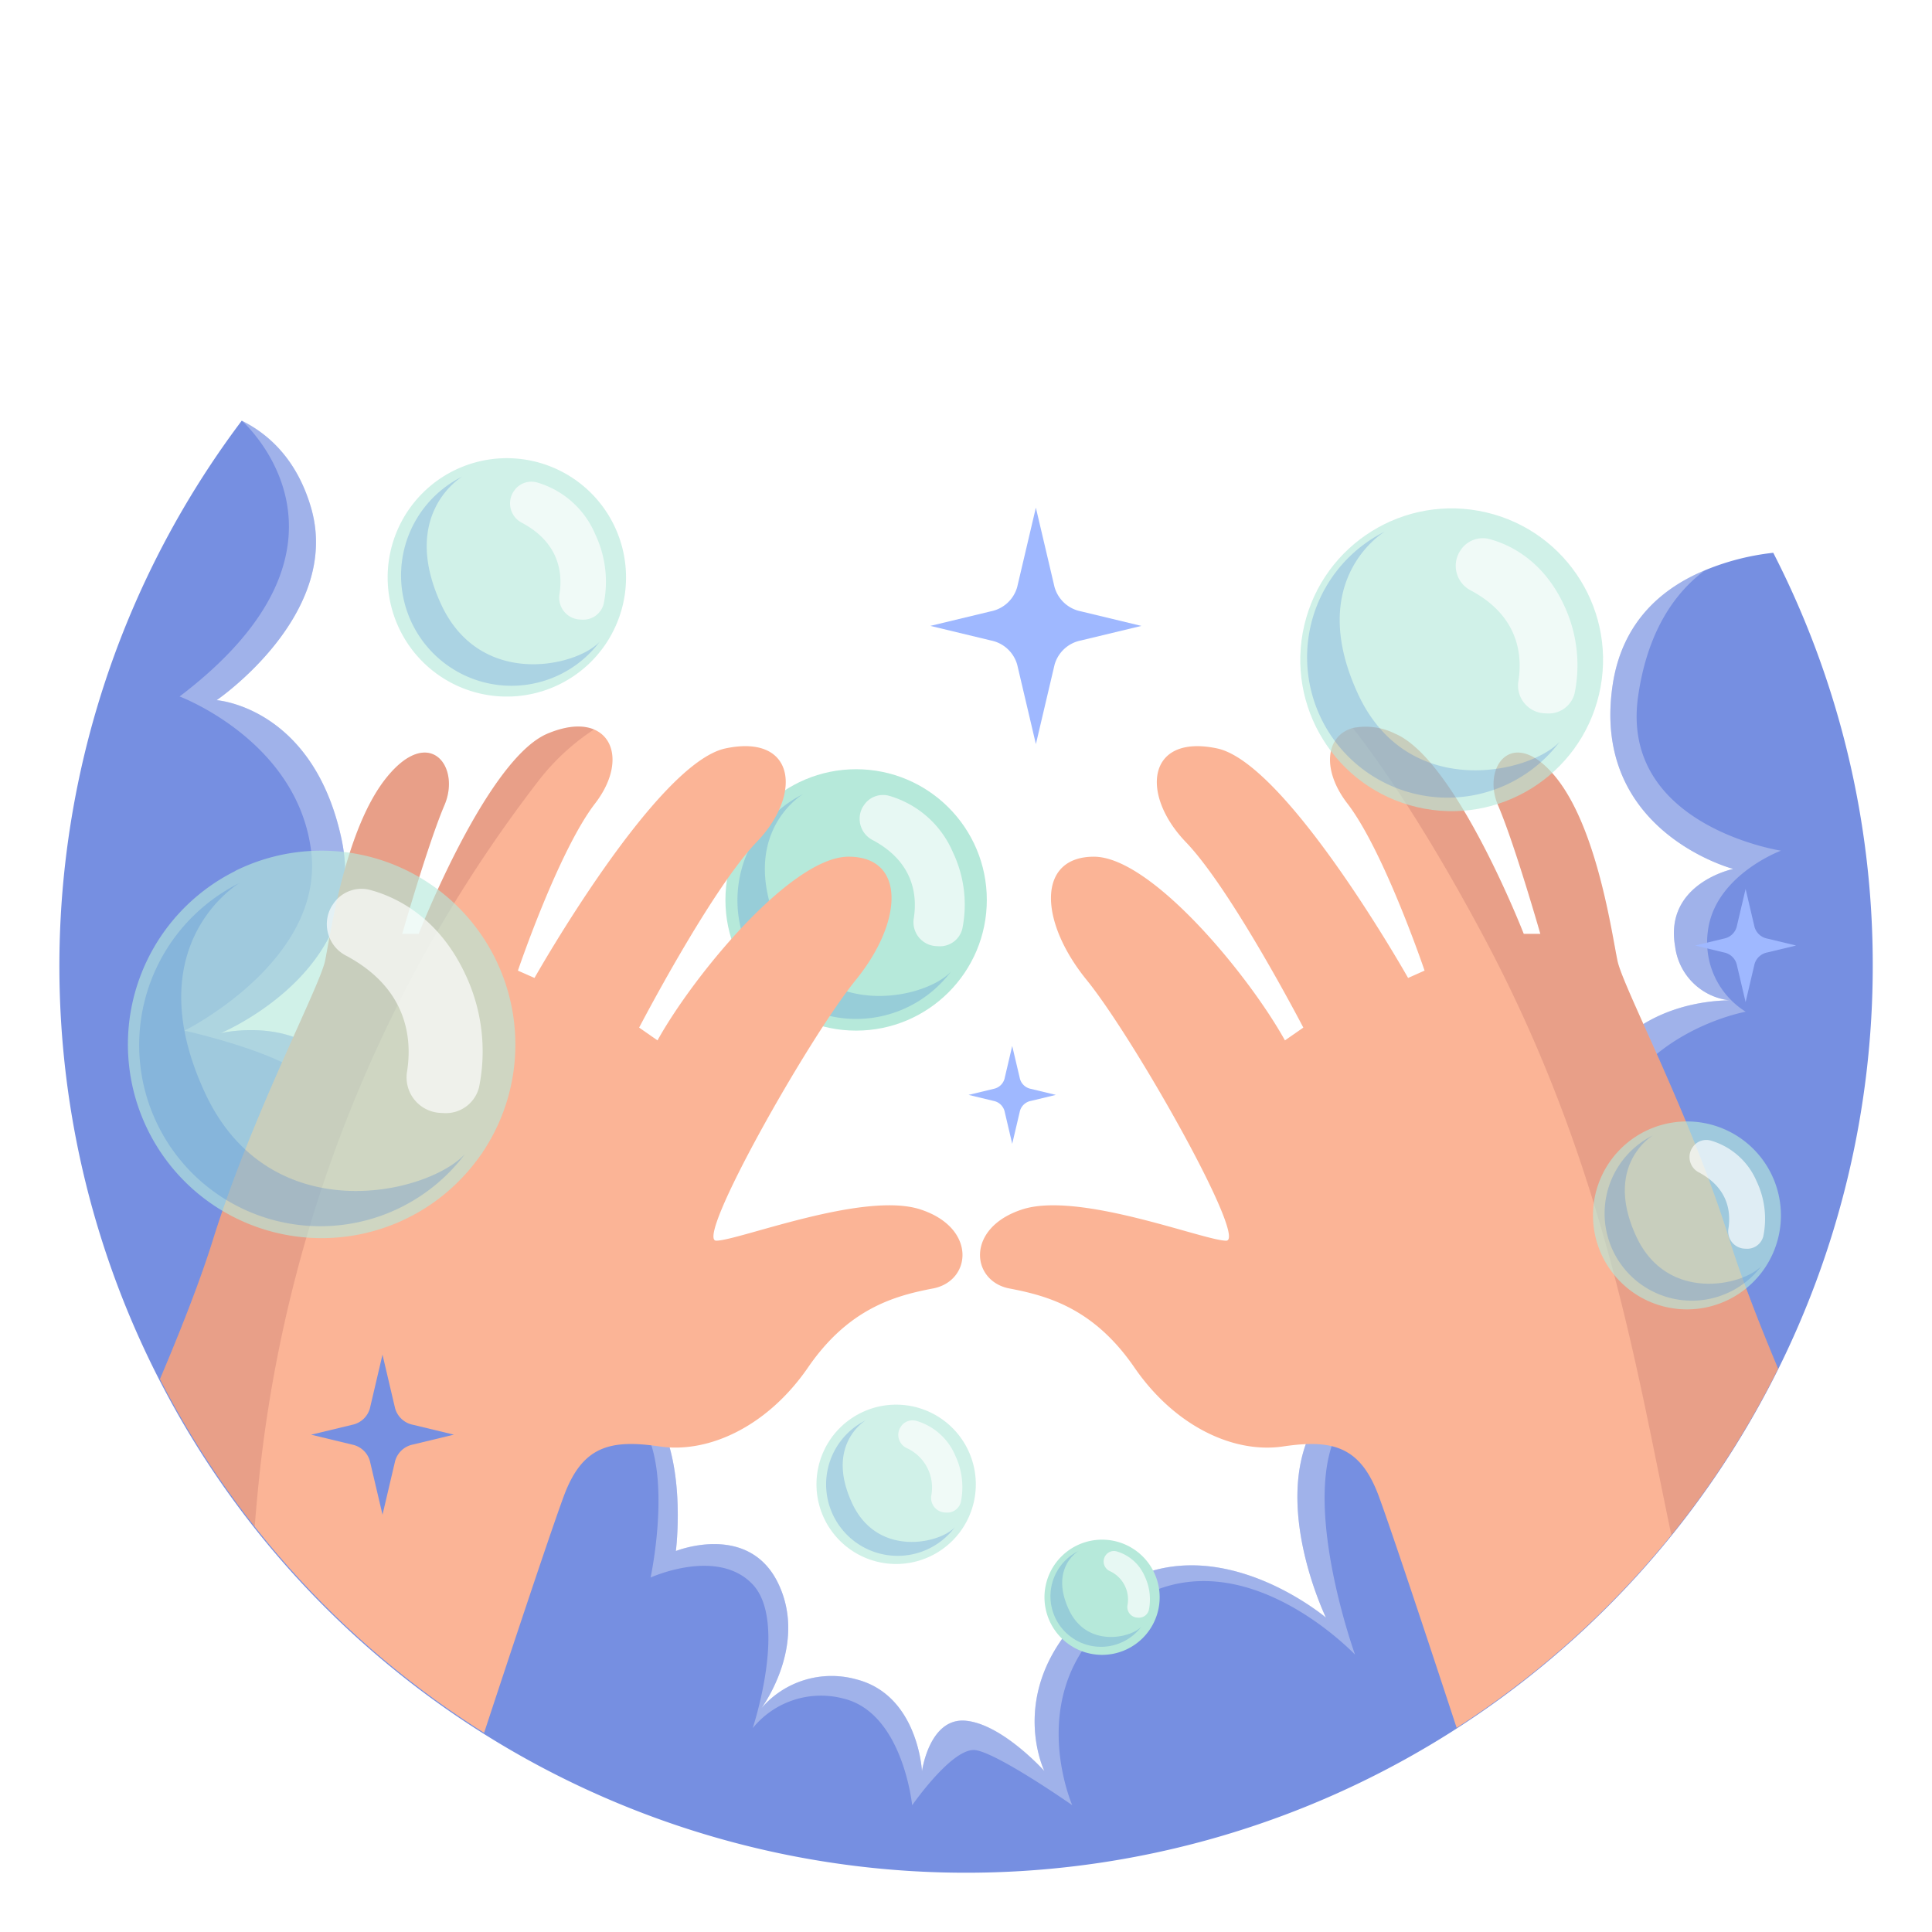
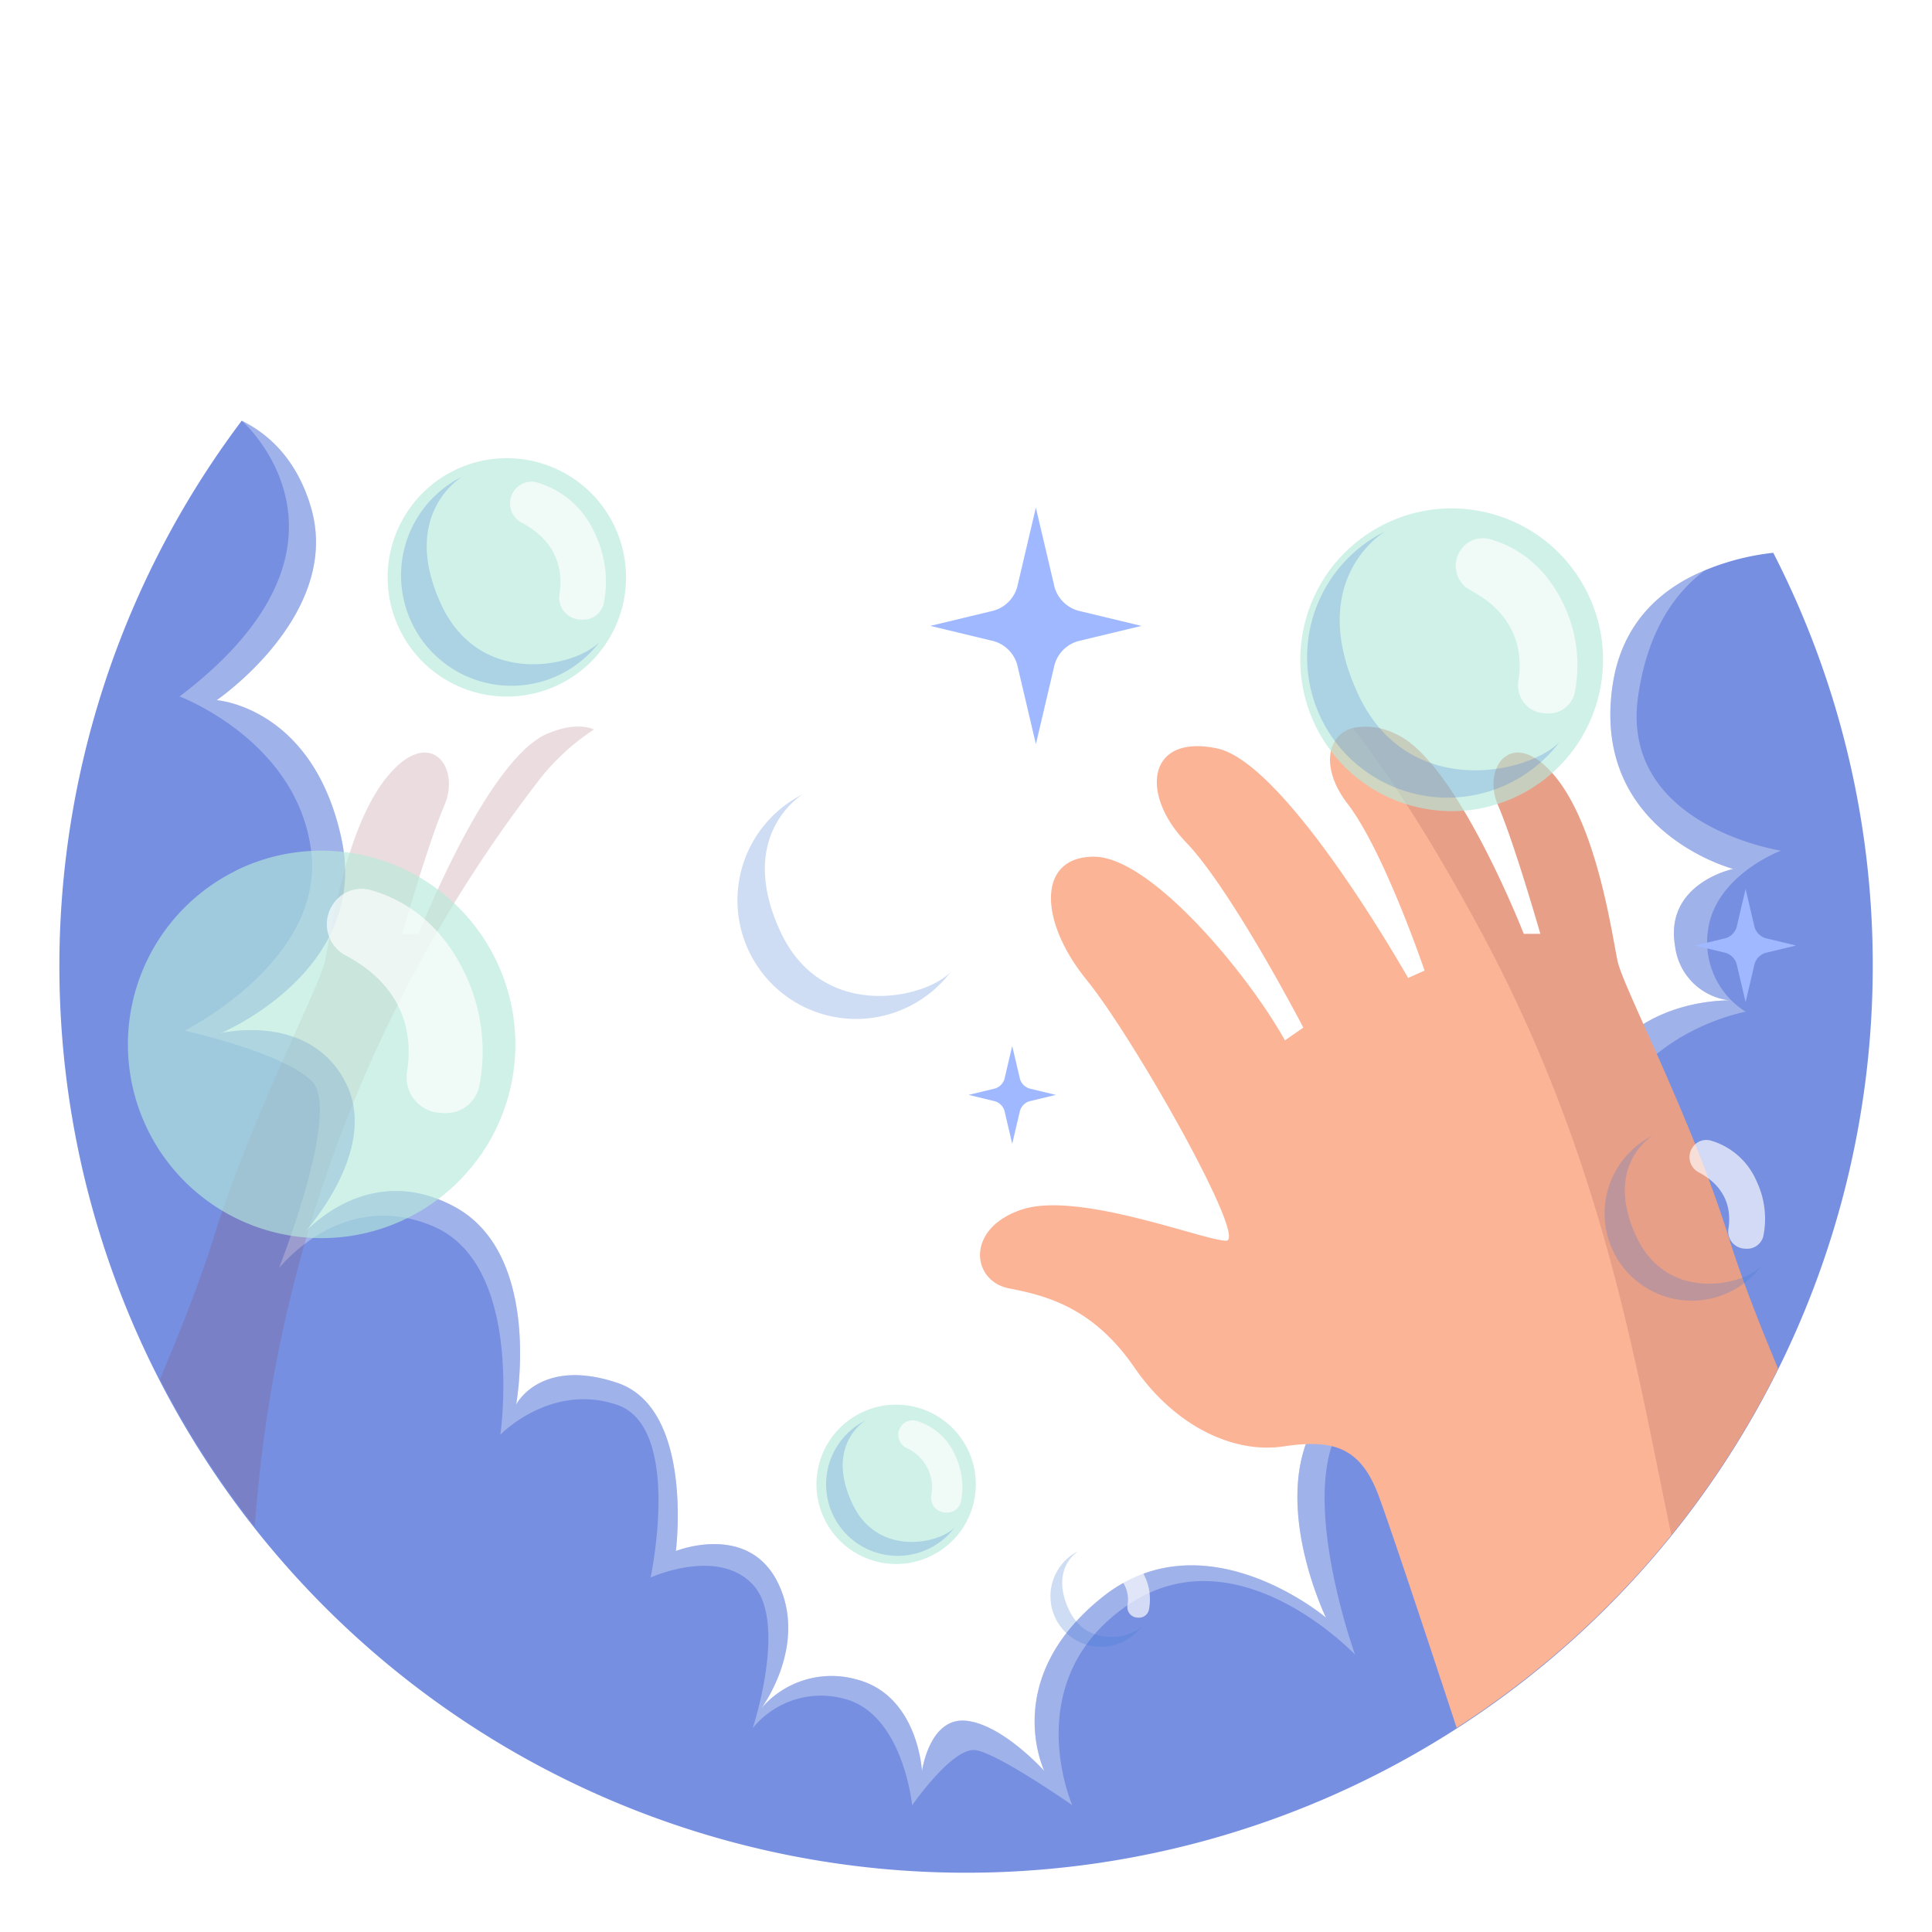
<svg xmlns="http://www.w3.org/2000/svg" width="293.11" height="293.11" viewBox="0 0 293.11 293.11">
  <defs>
    <filter id="a" x="0" y="0" width="293.11" height="293.11" filterUnits="userSpaceOnUse">
      <feOffset input="SourceAlpha" />
      <feGaussianBlur stdDeviation="3" result="b" />
      <feFlood flood-opacity="0.6" />
      <feComposite operator="in" in2="b" />
      <feComposite in="SourceGraphic" />
    </filter>
    <clipPath id="c">
      <path d="M298.573,203.965a137.492,137.492,0,1,1-15.093-62.691A137.544,137.544,0,0,1,298.573,203.965Z" transform="translate(-23.463 -66.411)" fill="none" />
    </clipPath>
  </defs>
  <g transform="translate(-3.721 -3.724)">
    <g transform="matrix(1, 0, 0, 1, 3.72, 3.72)" filter="url(#a)">
      <path d="M298.573,203.965a137.492,137.492,0,1,1-15.093-62.691A137.544,137.544,0,0,1,298.573,203.965Z" transform="translate(-14.46 -57.41)" fill="#fff" />
    </g>
    <g transform="translate(12.721 12.724)">
      <path d="M298.573,203.965a137.492,137.492,0,1,1-15.093-62.691A137.544,137.544,0,0,1,298.573,203.965Z" transform="translate(-23.463 -66.411)" fill="#fff" />
      <path d="M298.577,170.691A137.555,137.555,0,1,1,51.133,87.959c4.1,2.028,8.429,5.931,10.546,13.309,4.592,16.164-14.357,29.094-14.357,29.094s14.647,1,18.95,21.069c4.17,19.484-17.123,28.936-18.349,29.45.893-.2,13.513-2.878,18.884,7.335,4.862,9.185-3.811,20.2-6.175,22.939,2.275-2.364,11.057-10.187,22.695-3.989,13.6,7.246,9.432,30.073,9.432,30.073s3.61-7.223,15.317-3.32,8.918,25.527,8.918,25.527,11.146-4.48,15.6,5.061c4.035,8.628-1.514,17.212-2.608,18.772a14.021,14.021,0,0,1,14.357-4.371c9.432,2.387,9.989,13.958,9.989,13.958s1.114-8.228,6.689-7.671c5.3.537,11.279,6.979,11.882,7.625-.356-.758-6.376-14.223,8.762-26.351,15.225-12.218,33.152,2.407,33.953,3.076-.4-.87-10.856-23.028,2.252-33.953,12.129-10.121,28.4,3.234,31.323,5.8-2.051-2.14-10.612-11.681-4.636-18.594,6.353-7.355,14.757-4.5,15.762-4.147-1.137-.578-12.218-6.709-6.488-25.636,4.458-14.759,16.853-16.988,22.962-17.123a9.4,9.4,0,0,1-8.2-8.182c-1.674-9.587,8.829-11.749,8.829-11.749s-21.649-5.641-18.3-27.934c1.448-9.61,7.556-14.714,14.044-17.39A37.791,37.791,0,0,1,283.484,108,136.824,136.824,0,0,1,298.577,170.691Z" transform="translate(-23.457 -33.135)" fill="#768fe1" />
      <path d="M246.6,196.4c-4.3,15.675,13.467,25.081,13.467,25.081s-13.734-3.165-21.537,3.524c-7.625,6.531,3.656,19.441,4.19,20.041-.824-.6-20.6-14.869-32.615-7.8s-1.562,36.742-1.137,37.922c-1-1.025-18.3-18.614-34.533-7.49-16.431,11.3-8.6,29.763-8.383,30.32-.669-.468-11.236-7.8-14.625-8.338-3.478-.557-9.653,8.36-9.653,8.36s-1.384-13.912-10.322-16.164a13.358,13.358,0,0,0-13.869,4.46s5.351-16.121,0-21.8-15.492-1.048-15.492-1.048,4.9-22.853-5.129-26.219S79.3,241.788,79.3,241.788s3.725-25.7-10.21-31.613c-13.464-5.709-22.761,5.618-23.387,6.376.445-1.16,9.343-23.99,5.04-28.336-4.437-4.46-19.375-7.714-19.375-7.714s21.336-10.589,19.217-27.31S30.635,129.8,30.635,129.8c30.653-23.275,9.429-41.846,9.429-41.846,4.1,2.028,8.429,5.931,10.546,13.309,4.592,16.164-14.357,29.094-14.357,29.094s14.647,1,18.95,21.069c4.17,19.484-17.123,28.936-18.349,29.45.893-.2,13.513-2.878,18.884,7.335,4.862,9.185-3.811,20.2-6.175,22.939,2.275-2.364,11.057-10.187,22.695-3.989,13.6,7.246,9.432,30.073,9.432,30.073s3.61-7.223,15.317-3.32,8.918,25.527,8.918,25.527,11.146-4.48,15.6,5.061c4.035,8.628-1.514,17.212-2.608,18.772a14.021,14.021,0,0,1,14.357-4.371c9.432,2.387,9.989,13.958,9.989,13.958s1.114-8.228,6.689-7.671c5.3.537,11.279,6.979,11.882,7.625-.356-.758-6.376-14.223,8.762-26.351,15.225-12.218,33.152,2.407,33.953,3.076-.4-.87-10.856-23.028,2.252-33.953,12.129-10.121,28.4,3.234,31.323,5.8-2.051-2.14-10.612-11.681-4.636-18.594,6.353-7.355,14.757-4.5,15.762-4.147-1.137-.578-12.218-6.709-6.488-25.636,4.458-14.759,16.853-16.988,22.962-17.123a9.4,9.4,0,0,1-8.2-8.182c-1.674-9.587,8.829-11.749,8.829-11.749s-21.649-5.641-18.3-27.934c1.448-9.61,7.557-14.714,14.044-17.39-3.969,2.9-8.673,8.5-10.19,19.174-2.786,19.642,21.672,23.387,21.672,23.387s-10.012,3.722-11.08,12.172a12.436,12.436,0,0,0,5.73,12.261S250.9,180.723,246.6,196.4Z" transform="translate(-12.387 -33.135)" fill="#fff" opacity="0.31" />
      <g transform="translate(101.057 107.702)">
-         <circle cx="19.828" cy="19.828" r="19.828" fill="#b6e9da" />
        <path d="M96.275,137.169a18,18,0,1,1-22.441-26.934c-.929.588-9.915,6.719-3.427,20.787C76.785,144.858,92.506,141.212,96.275,137.169Z" transform="translate(-62.088 -106.437)" fill="#3e79d6" opacity="0.25" />
        <path d="M71.643,112.144a6.275,6.275,0,0,1,.438-.634,3.486,3.486,0,0,1,3.687-1.086,15.076,15.076,0,0,1,9.592,8.561,18.437,18.437,0,0,1,1.42,11.584,3.5,3.5,0,0,1-3.529,2.656c-.17-.008-.349-.015-.532-.028a3.635,3.635,0,0,1-3.3-4.241c.524-3.353.053-8.455-6.193-11.818A3.63,3.63,0,0,1,71.643,112.144Z" transform="translate(-50.839 -106.364)" fill="#fff" opacity="0.67" />
      </g>
      <g clip-path="url(#c)">
        <g transform="translate(1.572 101.223)">
          <g transform="translate(138.109 0.002)">
            <path d="M213.8,235.144A123.375,123.375,0,0,1,189.01,251.6c-10.434,5.282-23.318,9.877-37.075,10.342,0,0-10.3-31.478-13.085-39.014-2.789-7.513-6.979-8.628-14.492-7.513-7.536,1.114-16.454-3.076-22.583-11.994s-13.088-10.856-18.95-11.971c-5.842-1.117-6.689-9.208,1.962-12,8.628-2.786,27.577,4.75,30.921,4.75s-13.932-30.656-21.179-39.574-7.513-18.683,1.114-18.683c8.651,0,23.41,17.835,28.982,27.867l2.789-1.939s-10.859-20.911-17.835-28.157c-6.956-7.246-5.842-16.431,4.748-14.2s28.982,34.824,28.982,34.824l2.5-1.114s-6.132-18.1-11.706-25.349c-3.989-5.173-3.254-10.342.827-11.459a10,10,0,0,1,6.419.87c9.208,3.9,19.507,30.366,19.507,30.366h2.519s-3.9-13.645-6.419-19.509c-2.5-5.839,2.229-12.149,8.651-4.391,6.4,7.737,8.628,24.01,9.475,28,.824,3.989,11.146,23.519,16.988,42.314C197.928,202.862,213.8,235.144,213.8,235.144Z" transform="translate(-78.363 -106.196)" fill="#fbb496" />
            <path d="M179.47,235.144A123.375,123.375,0,0,1,154.679,251.6c-9.518-29.341-10.1-68.22-34.22-113.5-7.579-14.2-14.2-24.389-19.863-31.681a10,10,0,0,1,6.419.87c9.208,3.9,19.507,30.366,19.507,30.366h2.519s-3.9-13.645-6.419-19.509c-2.5-5.839,2.229-12.149,8.651-4.391,6.4,7.737,8.628,24.01,9.475,28,.824,3.989,11.146,23.519,16.988,42.314C163.6,202.862,179.47,235.144,179.47,235.144Z" transform="translate(-44.031 -106.196)" fill="#8b3842" opacity="0.17" />
          </g>
-           <path d="M155.058,191.45c-5.842,1.114-12.818,3.053-18.95,11.971s-15.049,13.108-22.563,11.994c-7.534-1.114-11.7,0-14.49,7.513-2.789,7.536-13.111,39.014-13.111,39.014-13.332-.445-25.883-4.791-36.139-9.874a124.893,124.893,0,0,1-25.725-16.922s15.894-32.282,21.736-51.076c5.862-18.795,16.164-38.324,17.011-42.314.824-3.992,3.053-20.265,9.475-28,6.4-7.757,11.146-1.448,8.628,4.391-2.5,5.865-6.4,19.509-6.4,19.509h2.5s10.322-26.463,19.51-30.366c3.007-1.27,5.394-1.359,7.088-.646,3.5,1.471,3.923,6.353.155,11.236-5.572,7.246-11.7,25.349-11.7,25.349L94.6,144.34s18.393-32.592,28.982-34.824,11.706,6.956,4.727,14.2c-6.956,7.246-17.835,28.157-17.835,28.157l2.786,1.939c5.575-10.032,20.357-27.867,28.984-27.867,8.648,0,8.36,9.765,1.114,18.683S118.83,184.2,122.173,184.2s22.3-7.536,30.946-4.75C161.747,182.242,160.922,190.333,155.058,191.45Z" transform="translate(-24.081 -106.196)" fill="#fbb496" />
          <path d="M103.625,106.642a34.552,34.552,0,0,0-8.205,7.513A209.053,209.053,0,0,0,52.974,218.8c-1.226,11.037-1.585,22.3-3.168,33.264a124.893,124.893,0,0,1-25.725-16.922s15.894-32.282,21.736-51.076c5.862-18.795,16.164-38.324,17.011-42.314.824-3.992,3.053-20.265,9.475-28,6.4-7.757,11.146-1.448,8.628,4.391-2.5,5.865-6.4,19.509-6.4,19.509h2.5s10.322-26.463,19.51-30.366C99.544,106.018,101.931,105.929,103.625,106.642Z" transform="translate(-24.081 -106.196)" fill="#8b3842" opacity="0.17" />
        </g>
      </g>
      <g transform="translate(10.398 60.513)">
        <g transform="translate(0 59.544)">
          <path d="M86.341,142.982a29.344,29.344,0,0,1-4.771,16.072.819.819,0,0,0-.155.224.994.994,0,0,1-.112.2c-.267.356-.537.735-.8,1.092a.479.479,0,0,1-.089.112A29.388,29.388,0,1,1,43.78,116.72a1.2,1.2,0,0,1,.135-.092,29.421,29.421,0,0,1,42.426,26.354Z" transform="translate(-27.55 -113.598)" fill="#b6e9da" opacity="0.64" />
          <path d="M40.094,118.642a8.762,8.762,0,0,1,.649-.941,5.164,5.164,0,0,1,5.465-1.611c3.735,1.043,10.162,4.053,14.217,12.693a27.344,27.344,0,0,1,2.107,17.174,5.183,5.183,0,0,1-5.234,3.933c-.252-.008-.514-.023-.786-.041a5.39,5.39,0,0,1-4.9-6.284c.779-4.972.081-12.533-9.177-17.522A5.378,5.378,0,0,1,40.094,118.642Z" transform="translate(-9.25 -110.073)" fill="#fff" opacity="0.67" />
-           <path d="M77.65,156.643A27.479,27.479,0,1,1,43.4,115.535c-1.417.9-15.133,10.256-5.234,31.727C47.9,168.38,71.9,162.815,77.65,156.643Z" transform="translate(-26.508 -110.607)" fill="#3e79d6" opacity="0.25" />
        </g>
        <g transform="translate(173.229 2.971)">
          <circle cx="22.965" cy="22.965" r="22.965" transform="translate(0 44.711) rotate(-76.77)" fill="#b6e9da" opacity="0.64" />
          <path d="M107.262,97.129a7,7,0,0,1,.5-.735,4.035,4.035,0,0,1,4.272-1.257c2.918.814,7.941,3.168,11.108,9.915a21.372,21.372,0,0,1,1.644,13.419,4.044,4.044,0,0,1-4.086,3.073c-.2-.005-.4-.018-.616-.031a4.213,4.213,0,0,1-3.824-4.913c.608-3.883.064-9.79-7.17-13.688A4.2,4.2,0,0,1,107.262,97.129Z" transform="translate(-78.519 -85.788)" fill="#fff" opacity="0.67" />
          <path d="M136.187,126.448a21.305,21.305,0,1,1-26.555-31.872c-1.1.695-11.734,7.951-4.056,24.6C113.123,135.546,131.727,131.231,136.187,126.448Z" transform="translate(-92.189 -86.4)" fill="#3e79d6" opacity="0.25" />
        </g>
        <g transform="translate(222.281 100.626)">
-           <path d="M143.426,144a14.256,14.256,0,1,1-14.256-14.256A14.254,14.254,0,0,1,143.426,144Z" transform="translate(-114.915 -129.745)" fill="#b6e9da" opacity="0.64" />
          <path d="M121,132.193a3.981,3.981,0,0,1,.315-.458,2.507,2.507,0,0,1,2.651-.781,10.847,10.847,0,0,1,6.895,6.157,13.266,13.266,0,0,1,1.02,8.33,2.517,2.517,0,0,1-2.537,1.908c-.122-.005-.249-.013-.382-.02a2.614,2.614,0,0,1-2.374-3.048c.377-2.412.038-6.081-4.452-8.5A2.609,2.609,0,0,1,121,132.193Z" transform="translate(-106.04 -128.036)" fill="#fff" opacity="0.67" />
          <path d="M139.407,150.379a13.233,13.233,0,1,1-16.492-19.8c-.684.433-7.289,4.941-2.521,15.281C125.082,156.03,136.636,153.351,139.407,150.379Z" transform="translate(-113.849 -128.452)" fill="#3e79d6" opacity="0.25" />
        </g>
        <g transform="translate(139.062 164.075)">
-           <path d="M99.684,163.423a8.738,8.738,0,1,1-8.74-8.74A8.738,8.738,0,0,1,99.684,163.423Z" transform="translate(-82.207 -154.683)" fill="#b6e9da" />
          <path d="M85.937,156.184a2.473,2.473,0,0,1,.191-.28,1.542,1.542,0,0,1,1.626-.481A6.649,6.649,0,0,1,91.98,159.2a8.115,8.115,0,0,1,.626,5.1,1.54,1.54,0,0,1-1.555,1.17c-.076,0-.153-.008-.234-.013a1.6,1.6,0,0,1-1.455-1.867,4.751,4.751,0,0,0-2.727-5.208A1.6,1.6,0,0,1,85.937,156.184Z" transform="translate(-76.767 -153.635)" fill="#fff" opacity="0.67" />
          <path d="M96.359,166.834A7.669,7.669,0,1,1,86.8,155.362c-.4.249-4.224,2.862-1.46,8.854C88.057,170.111,94.754,168.557,96.359,166.834Z" transform="translate(-81.656 -153.634)" fill="#3e79d6" opacity="0.25" />
        </g>
        <g transform="translate(104.473 143.591)">
          <path d="M92.785,158.717A12.087,12.087,0,1,1,80.7,146.632,12.088,12.088,0,0,1,92.785,158.717Z" transform="translate(-68.612 -146.632)" fill="#b6e9da" opacity="0.64" />
          <path d="M73.769,148.707a3.492,3.492,0,0,1,.267-.387,2.125,2.125,0,0,1,2.247-.664,9.2,9.2,0,0,1,5.847,5.221,11.228,11.228,0,0,1,.865,7.063,2.124,2.124,0,0,1-2.15,1.616c-.1,0-.211-.008-.323-.015a2.215,2.215,0,0,1-2.013-2.585,6.575,6.575,0,0,0-3.776-7.205A2.212,2.212,0,0,1,73.769,148.707Z" transform="translate(-61.088 -145.183)" fill="#fff" opacity="0.67" />
          <path d="M88.7,163.8a10.849,10.849,0,1,1-13.523-16.23c-.56.354-5.976,4.048-2.066,12.525C76.955,168.434,86.43,166.238,88.7,163.8Z" transform="translate(-67.724 -145.182)" fill="#3e79d6" opacity="0.25" />
        </g>
        <g transform="translate(39.413)">
          <path d="M79.208,108.277A18.083,18.083,0,1,1,61.123,90.195,18.087,18.087,0,0,1,79.208,108.277Z" transform="translate(-43.041 -90.195)" fill="#b6e9da" opacity="0.64" />
          <path d="M50.757,93.3a5.492,5.492,0,0,1,.4-.58,3.18,3.18,0,0,1,3.364-.99,13.748,13.748,0,0,1,8.745,7.808,16.807,16.807,0,0,1,1.3,10.566,3.187,3.187,0,0,1-3.218,2.42c-.155-.005-.315-.013-.483-.025a3.315,3.315,0,0,1-3.01-3.867c.478-3.056.048-7.709-5.648-10.778A3.309,3.309,0,0,1,50.757,93.3Z" transform="translate(-31.784 -88.026)" fill="#fff" opacity="0.67" />
          <path d="M73.962,116.348A16.746,16.746,0,1,1,53.089,91.3c-.863.547-9.22,6.251-3.188,19.336C55.834,123.5,70.456,120.108,73.962,116.348Z" transform="translate(-41.802 -88.493)" fill="#3e79d6" opacity="0.25" />
        </g>
      </g>
      <path d="M98.226,113.3l9.195-2.214-9.195-2.214a5.191,5.191,0,0,1-3.984-3.682L91.41,93.144l-2.832,12.045A5.187,5.187,0,0,1,84.6,108.87l-9.2,2.214,9.2,2.214a5.185,5.185,0,0,1,3.982,3.679l2.832,12.045,2.832-12.045A5.188,5.188,0,0,1,98.226,113.3Z" transform="translate(56.744 -25.128)" fill="#9fb8ff" />
      <path d="M131.924,125.523l4.4-1.058-4.4-1.058a2.49,2.49,0,0,1-1.906-1.763l-1.354-5.763-1.356,5.763a2.483,2.483,0,0,1-1.906,1.763l-4.4,1.058,4.4,1.058a2.48,2.48,0,0,1,1.906,1.761l1.356,5.763,1.354-5.763A2.488,2.488,0,0,1,131.924,125.523Z" transform="translate(127.167 9.983)" fill="#9fb8ff" />
      <path d="M87.121,133.58l3.8-.916-3.8-.916a2.138,2.138,0,0,1-1.646-1.521L84.3,125.245l-1.17,4.982a2.145,2.145,0,0,1-1.649,1.521l-3.8.916,3.8.916a2.145,2.145,0,0,1,1.649,1.522l1.17,4.982,1.173-4.982A2.138,2.138,0,0,1,87.121,133.58Z" transform="translate(60.266 24.445)" fill="#9fb8ff" />
      <path d="M53.919,157.283l6.218-1.5-6.218-1.5a3.513,3.513,0,0,1-2.7-2.491l-1.913-8.147L47.393,151.8a3.514,3.514,0,0,1-2.694,2.491l-6.221,1.5,6.221,1.5a3.514,3.514,0,0,1,2.694,2.491l1.916,8.147,1.913-8.147A3.514,3.514,0,0,1,53.919,157.283Z" transform="translate(-0.276 52.872)" fill="#768fe1" />
    </g>
  </g>
</svg>